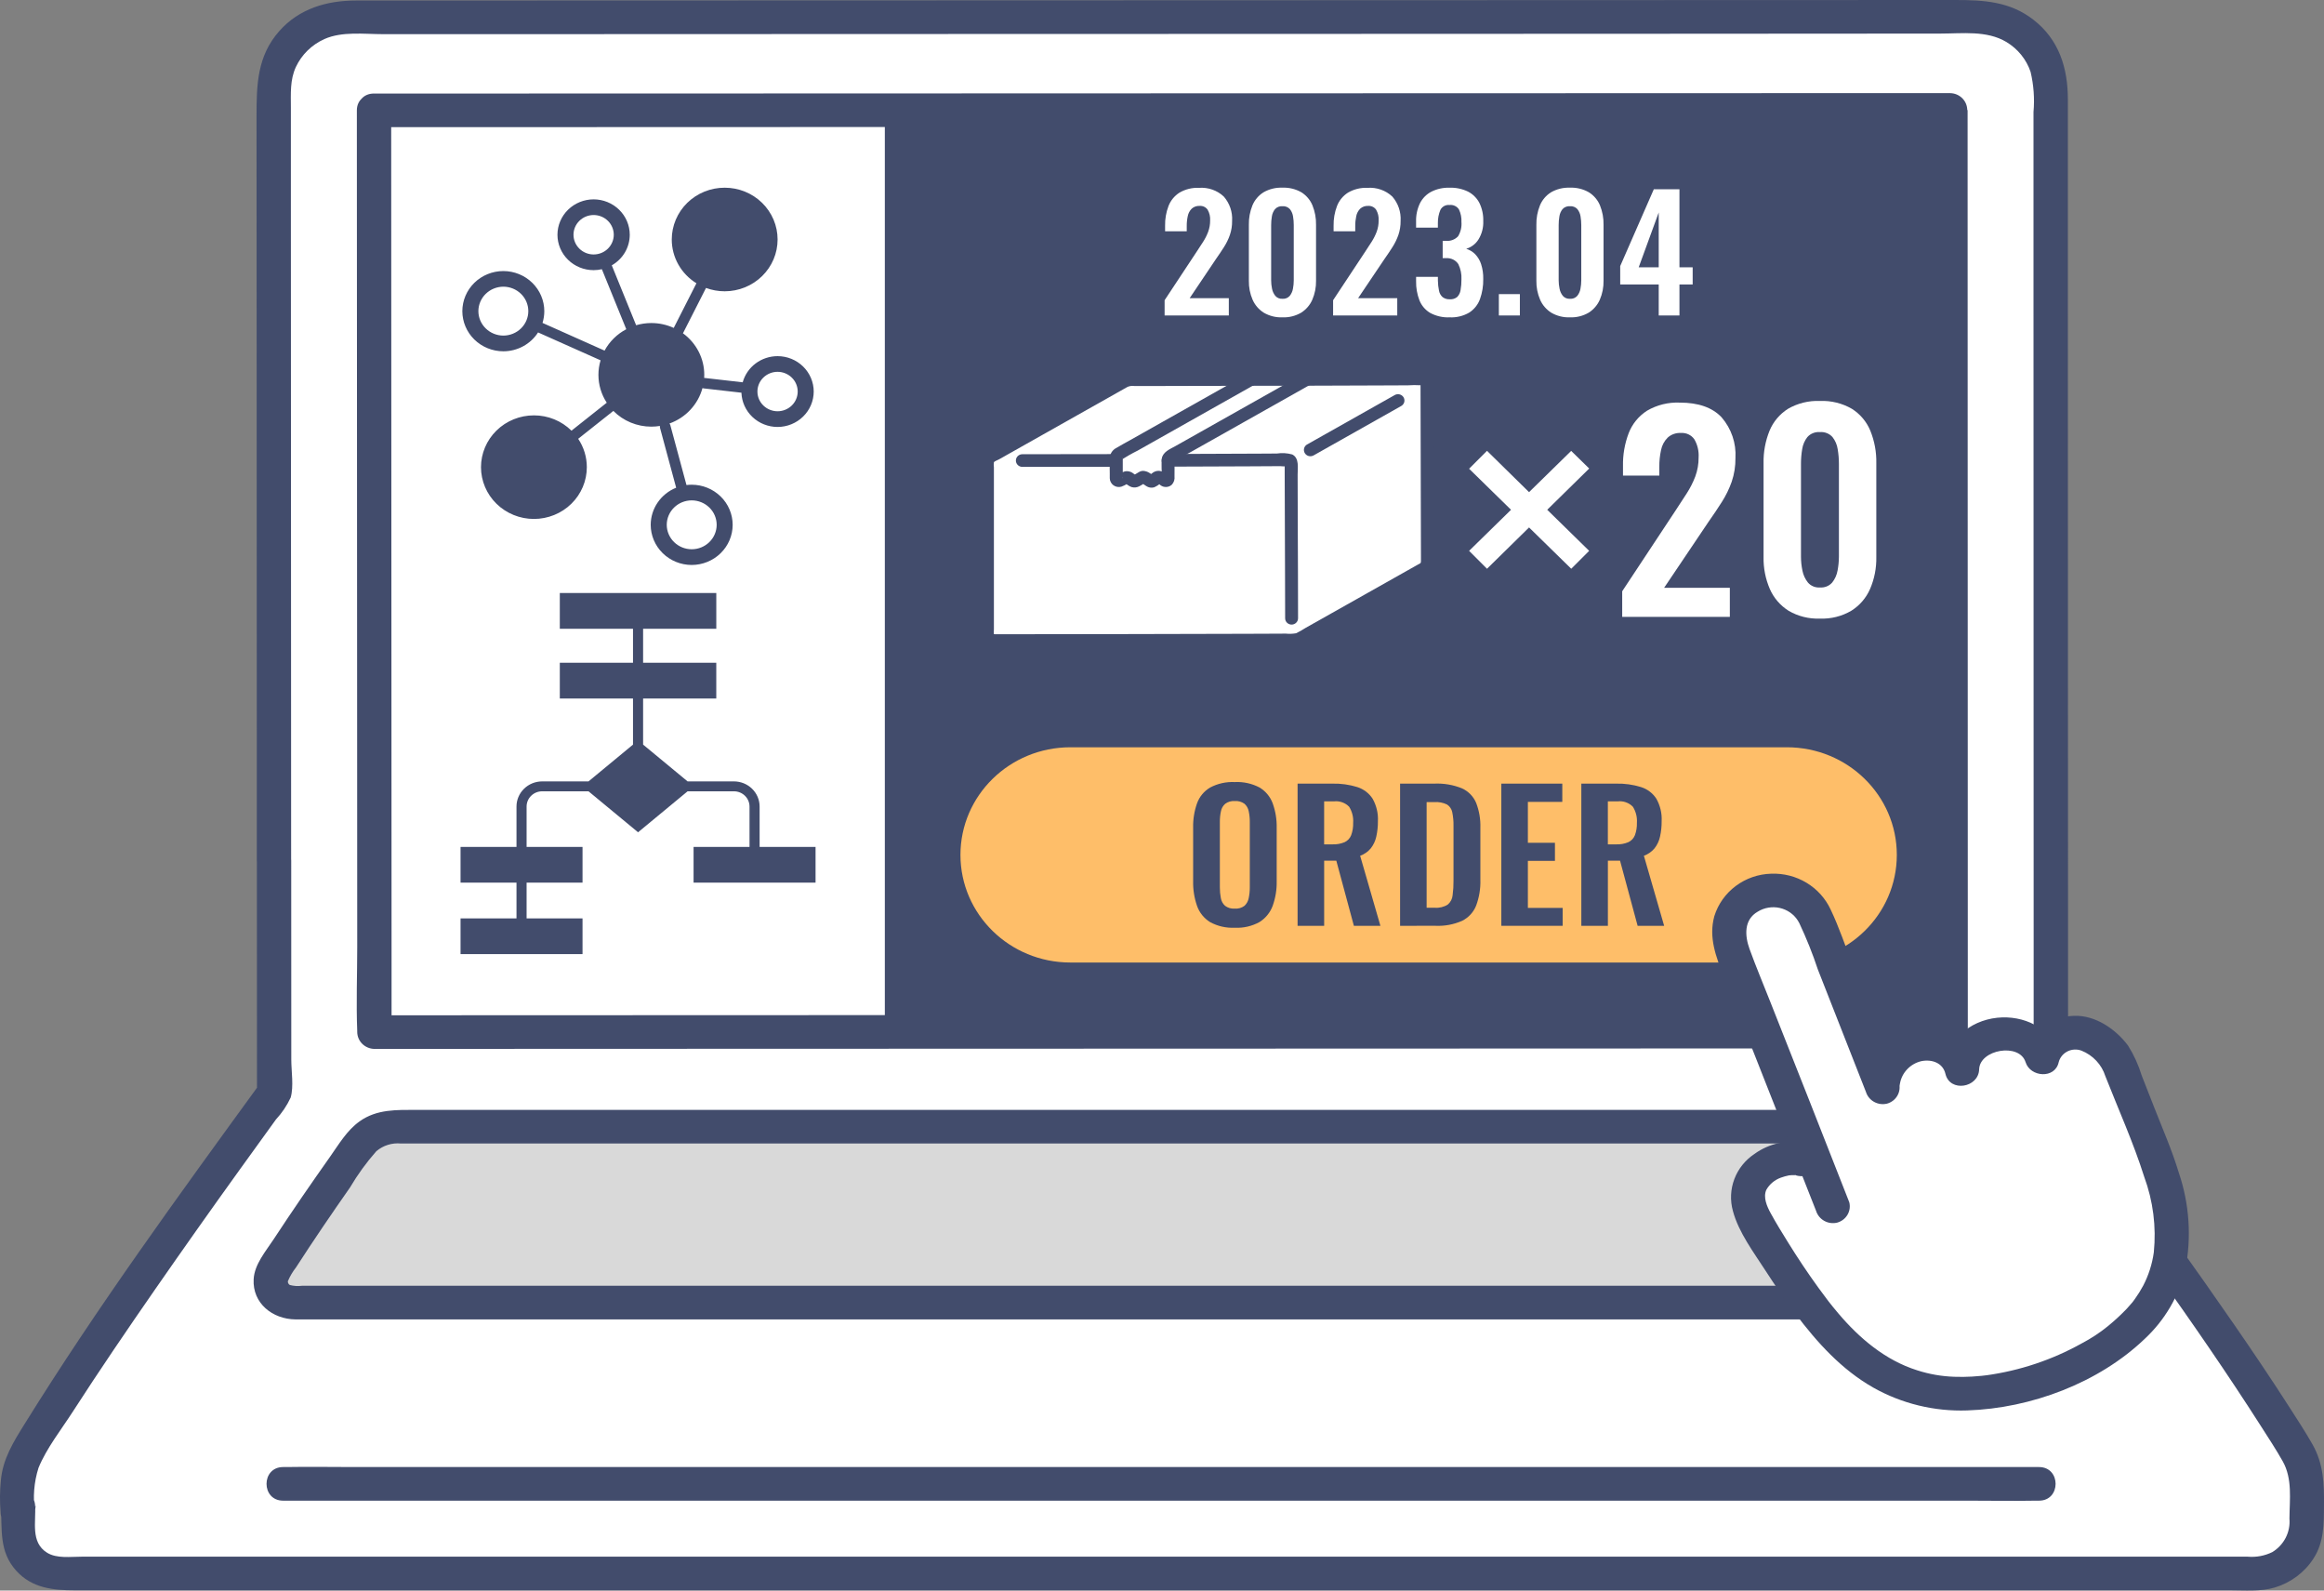
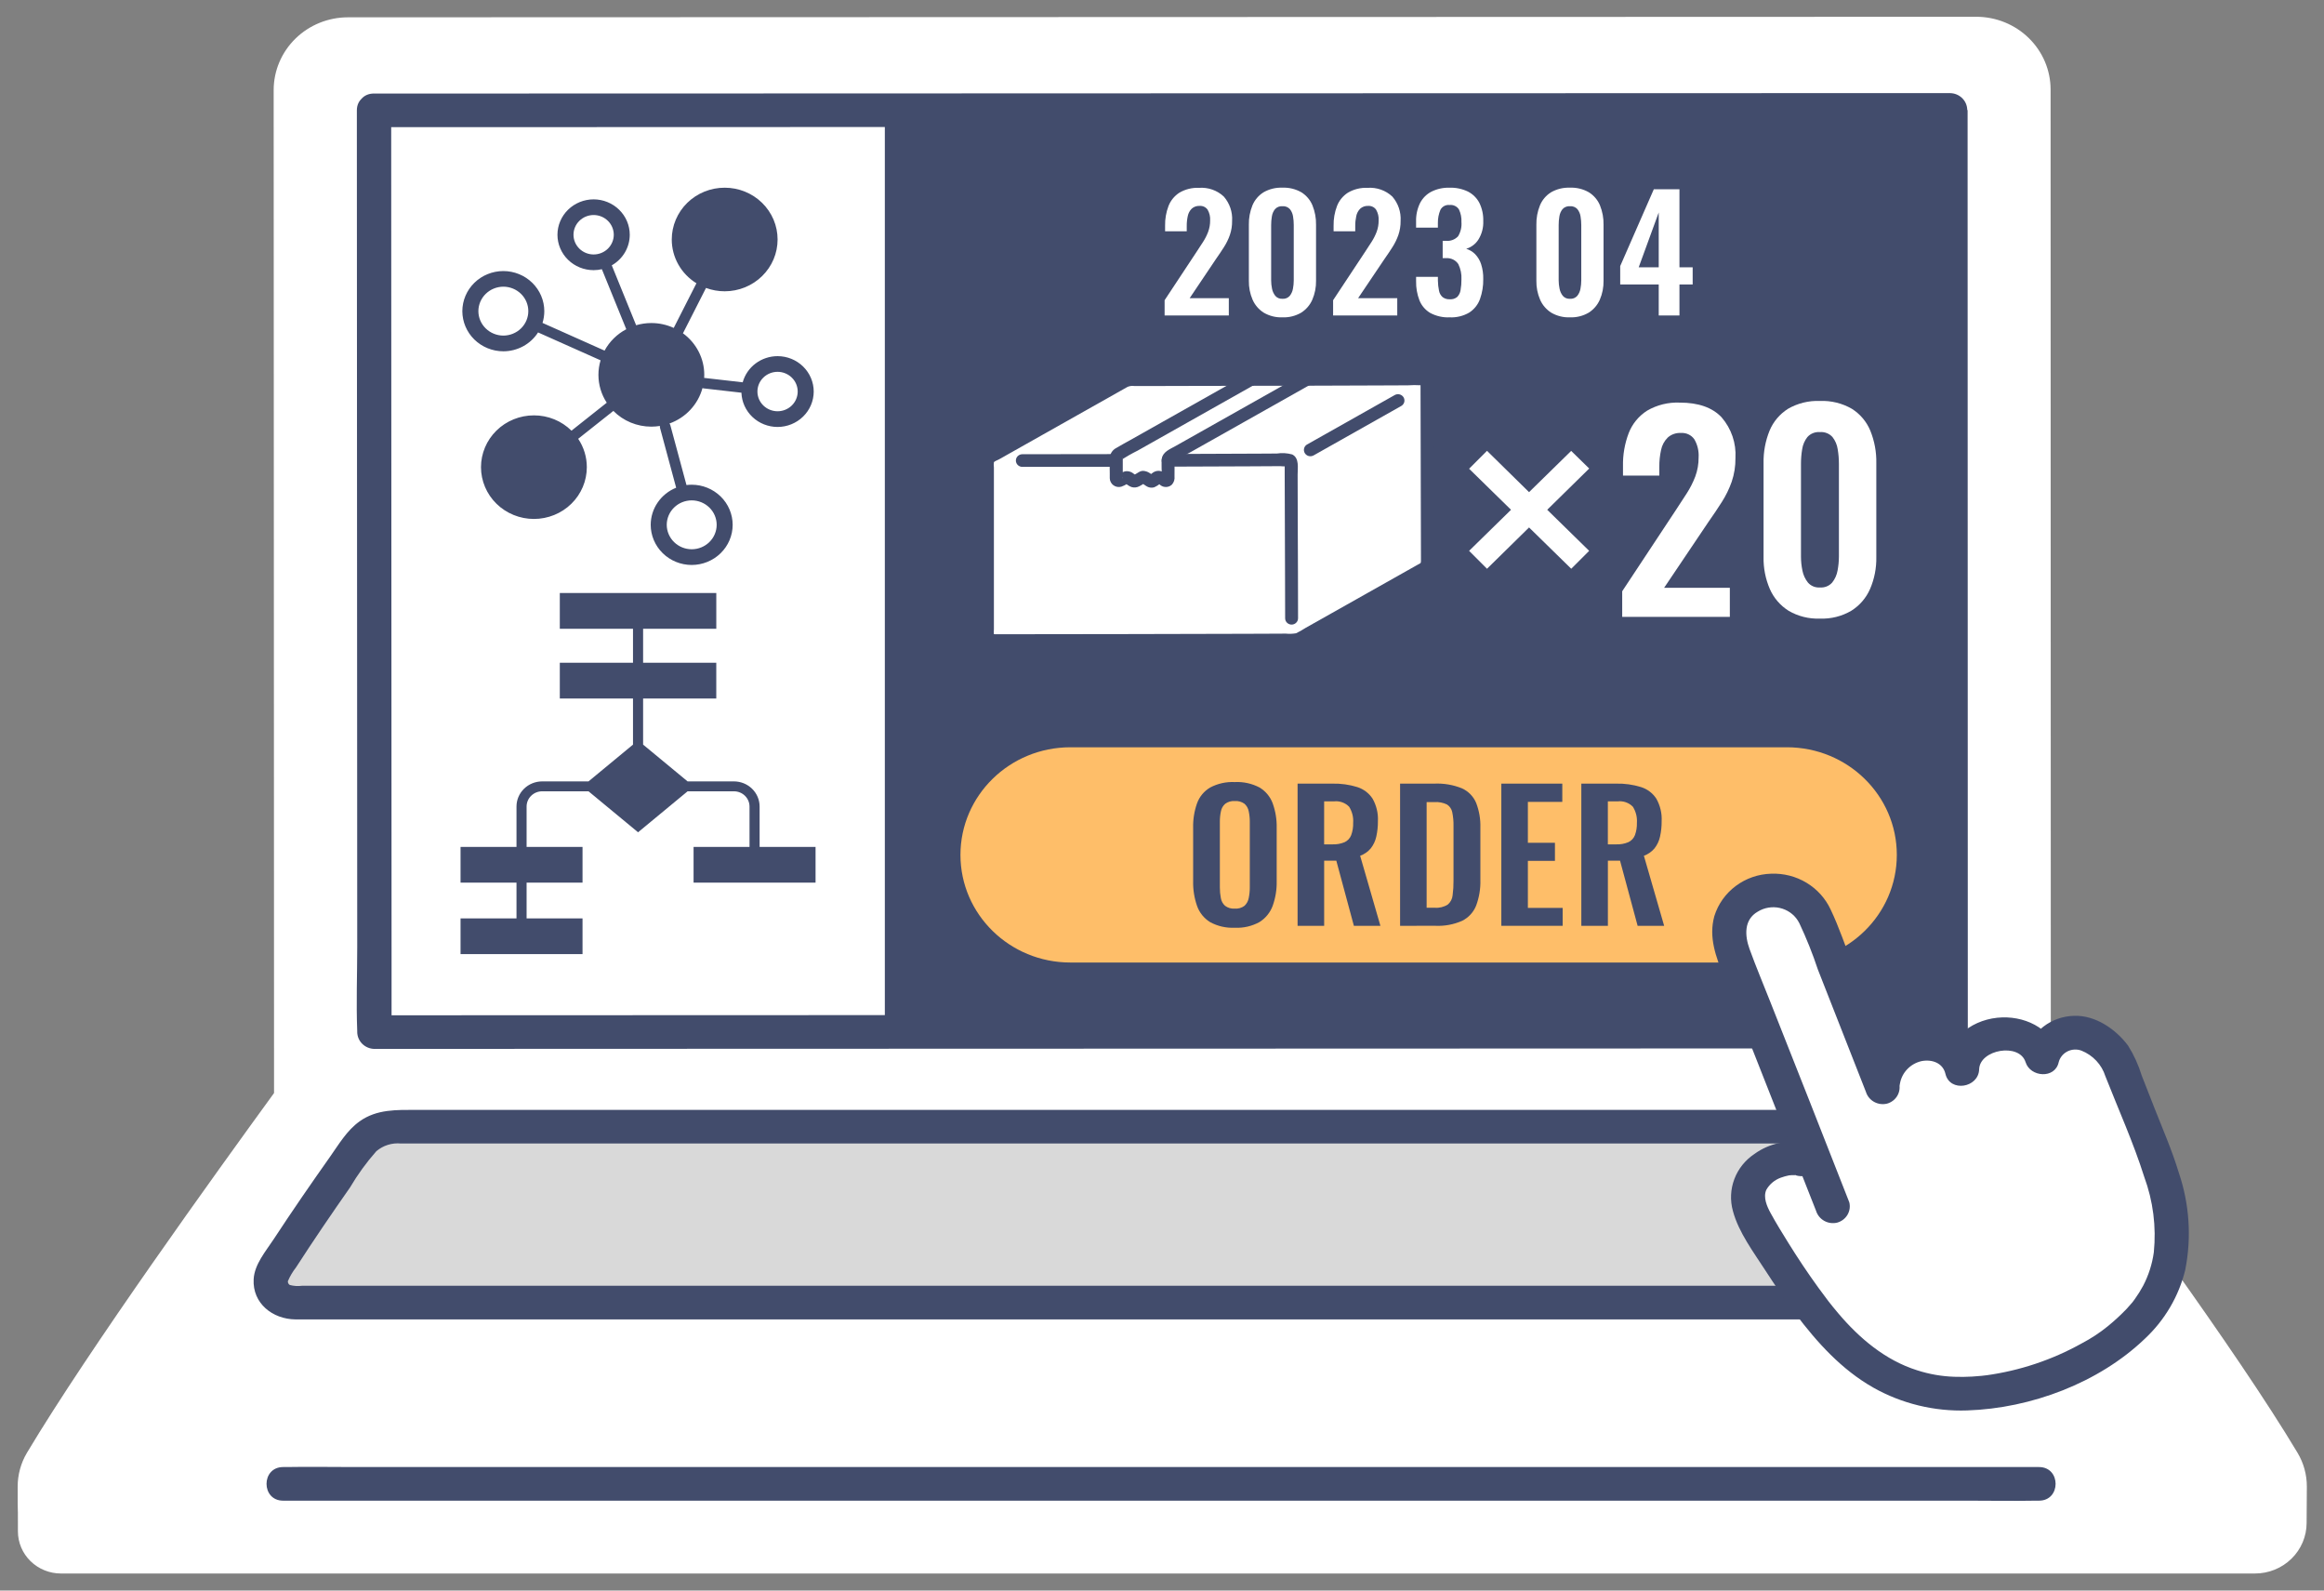
<svg xmlns="http://www.w3.org/2000/svg" width="152" height="104" viewBox="0 0 152 104" fill="none">
  <rect x="0" y="0" width="152" height="104" fill="#808080" stroke="none" />
  <path d="M17.919 56.262C17.913 40.38 17.904 19.329 17.899 5.891C17.899 4.63 18.41 3.42 19.321 2.527C20.231 1.635 21.467 1.133 22.756 1.132H22.761C43.711 1.126 104.415 1.105 129.252 1.097C129.891 1.096 130.523 1.219 131.114 1.458C131.704 1.697 132.24 2.047 132.692 2.489C133.144 2.931 133.502 3.455 133.747 4.033C133.992 4.61 134.118 5.229 134.118 5.854V5.86C134.118 23.887 134.126 53.165 134.133 71.818C137.98 77.109 146.233 88.245 150.269 94.991C150.67 95.662 150.88 96.425 150.878 97.202C150.878 97.889 150.863 98.724 150.863 99.584C150.862 100.459 150.505 101.299 149.872 101.918C149.239 102.537 148.381 102.885 147.486 102.885H3.988C3.618 102.885 3.252 102.814 2.911 102.675C2.569 102.537 2.259 102.334 1.997 102.078C1.736 101.823 1.528 101.519 1.387 101.185C1.245 100.85 1.172 100.492 1.172 100.13C1.172 95.879 1.156 101.378 1.156 97.208C1.154 96.428 1.364 95.662 1.765 94.988C5.844 88.169 14.131 76.682 17.924 71.47C17.924 67.623 17.922 62.319 17.919 56.262Z" fill="white" />
  <path d="M126.156 73.67C126.63 73.67 127.097 73.782 127.518 73.997C127.938 74.212 128.299 74.523 128.569 74.904C130.4 77.462 132.368 80.291 134.117 83.047C134.316 83.359 134.381 83.736 134.297 84.094C134.212 84.453 133.986 84.763 133.667 84.959C133.443 85.096 133.184 85.169 132.919 85.17H19.124C18.748 85.17 18.388 85.025 18.122 84.766C17.857 84.506 17.707 84.154 17.706 83.787C17.706 83.53 17.778 83.278 17.916 83.058C19.669 80.295 21.642 77.459 23.477 74.893C23.748 74.514 24.108 74.205 24.527 73.992C24.946 73.779 25.412 73.668 25.884 73.668H126.156" fill="#D9D9D9" />
  <path d="M126.157 74.769C126.989 74.794 127.455 75.255 127.906 75.887C128.514 76.74 129.116 77.596 129.714 78.455C130.303 79.305 130.886 80.16 131.462 81.02C131.749 81.45 132.034 81.881 132.316 82.313C132.649 82.736 132.94 83.19 133.184 83.668C133.266 83.881 133.171 84.039 132.88 84.072C132.789 84.077 132.697 84.077 132.606 84.072H19.748C19.483 84.106 19.212 84.089 18.953 84.02C18.912 83.994 18.879 83.958 18.857 83.916C18.835 83.873 18.824 83.826 18.826 83.778C18.961 83.456 19.14 83.152 19.357 82.876C20.498 81.108 21.685 79.368 22.893 77.643C23.389 76.802 23.965 76.008 24.614 75.273C24.833 75.086 25.089 74.944 25.365 74.858C25.642 74.771 25.934 74.741 26.223 74.769H126.157C127.601 74.769 127.604 72.571 126.157 72.571H27.282C25.959 72.571 24.648 72.513 23.519 73.321C22.684 73.917 22.16 74.825 21.58 75.645C20.967 76.512 20.36 77.383 19.759 78.257C19.13 79.173 18.511 80.097 17.9 81.027C17.382 81.819 16.64 82.669 16.59 83.647C16.506 85.216 17.825 86.258 19.333 86.271C20.195 86.277 21.058 86.271 21.92 86.271H131.93C132.237 86.271 132.546 86.28 132.852 86.271C133.401 86.273 133.936 86.111 134.387 85.805C134.735 85.56 135.015 85.234 135.2 84.855C135.386 84.476 135.471 84.058 135.447 83.639C135.387 82.628 134.612 81.746 134.074 80.927C132.945 79.207 131.776 77.511 130.588 75.828C130.05 75.065 129.549 74.16 128.821 73.555C128.075 72.936 127.134 72.589 126.157 72.573C124.711 72.531 124.712 74.729 126.157 74.772V74.769Z" fill="#424C6C" />
  <path d="M24.463 7.217C24.469 23.612 24.49 67.482 24.49 67.482C41.901 67.476 110.674 67.453 127.573 67.449C127.566 49.718 127.554 22.074 127.547 7.186C127.545 7.188 39.663 7.213 24.463 7.217Z" fill="white" />
  <path d="M133.361 95.924H23.193C21.699 95.924 20.203 95.897 18.709 95.924H18.517C17.072 95.924 17.07 98.122 18.517 98.122H128.686C130.179 98.122 131.676 98.15 133.169 98.122H133.361C134.806 98.122 134.808 95.924 133.361 95.924Z" fill="#424C6C" />
-   <path d="M19.042 56.262L19.03 27.198L19.025 13.188C19.025 11.135 19.025 9.083 19.025 7.03C19.025 6.125 18.96 5.225 19.352 4.379C19.731 3.572 20.392 2.925 21.215 2.555C22.372 2.037 23.825 2.234 25.069 2.234H28.819L37.723 2.232L59.536 2.224L84.024 2.217L107.634 2.208L126.895 2.196C128.34 2.196 129.942 1.975 131.228 2.746C131.975 3.194 132.535 3.887 132.81 4.701C133.013 5.56 133.078 6.446 133 7.325V19.599C133 28.942 133.002 38.283 133.006 47.623L133.01 61.276V70.494C133.01 70.931 132.979 71.381 133.01 71.817C133.106 72.291 133.338 72.728 133.678 73.078C138.522 79.723 143.453 86.332 147.879 93.255C148.361 94.011 148.861 94.767 149.299 95.545C149.946 96.69 149.75 98.036 149.74 99.297C149.777 99.727 149.693 100.159 149.496 100.545C149.298 100.931 148.996 101.256 148.622 101.484C148.124 101.729 147.566 101.833 147.01 101.785H5.333C4.611 101.785 3.712 101.917 3.082 101.527C1.972 100.84 2.372 99.487 2.294 98.408C2.21 97.24 0.376 96.833 0.089 98.115C0.06 98.368 0.044 98.622 0.042 98.877H2.288C2.143 97.907 2.221 96.917 2.517 95.981C3.042 94.691 4.014 93.466 4.767 92.295C6.512 89.588 8.327 86.925 10.164 84.278C11.983 81.658 13.825 79.053 15.689 76.464C16.473 75.373 17.259 74.284 18.048 73.197C18.444 72.77 18.769 72.286 19.013 71.761C19.22 71.034 19.052 70.037 19.052 69.288L19.047 56.263C19.047 54.849 16.801 54.847 16.801 56.263C16.804 61.331 16.806 66.4 16.808 71.468L16.96 70.913C11.673 78.18 6.351 85.473 1.614 93.101C0.879 94.28 0.174 95.403 0.055 96.817C-0.013 97.502 -0.018 98.191 0.039 98.877C0.039 99.169 0.158 99.449 0.368 99.655C0.579 99.861 0.865 99.977 1.162 99.977C1.46 99.977 1.746 99.861 1.956 99.655C2.167 99.449 2.285 99.169 2.285 98.877C2.307 98.692 2.382 98.124 2.254 98.701L0.048 98.409C0.161 99.984 -0.101 101.431 1.077 102.72C2.1 103.84 3.469 103.984 4.897 103.984H145.839C146.804 103.984 147.851 104.079 148.782 103.801C149.838 103.483 150.741 102.803 151.326 101.885C152.001 100.823 151.988 99.673 151.998 98.464C152.011 97.03 151.977 95.725 151.245 94.438C150.771 93.603 150.24 92.795 149.721 91.987C148.557 90.171 147.348 88.383 146.123 86.608C143.539 82.863 140.875 79.172 138.194 75.493C137.167 74.083 136.138 72.673 135.109 71.265L135.263 71.819C135.26 63.243 135.257 54.667 135.254 46.09C135.251 36.895 135.249 27.699 135.248 18.504V6.497C135.248 4.463 134.678 2.593 132.989 1.286C131.452 0.095 129.747 0 127.876 0L109.273 0.006L86.175 0.014L61.925 0.022L39.867 0.029L23.288 0.034C21.369 0.034 19.57 0.564 18.271 2.026C16.814 3.668 16.779 5.553 16.779 7.613C16.781 11.932 16.783 16.251 16.785 20.569C16.788 30.253 16.792 39.937 16.796 49.62V56.265C16.796 57.676 19.042 57.679 19.042 56.262Z" fill="#424C6C" />
  <path d="M23.34 7.216C23.34 11.277 23.342 15.338 23.345 19.399C23.348 24.512 23.35 29.627 23.352 34.741L23.359 49.932L23.364 61.916C23.364 63.741 23.292 65.583 23.364 67.408V67.484C23.369 67.775 23.488 68.052 23.698 68.257C23.908 68.462 24.191 68.579 24.487 68.584L39.825 68.578L62.245 68.571L87.256 68.563L110.108 68.555L126.277 68.55H127.571C127.867 68.546 128.151 68.429 128.36 68.224C128.57 68.019 128.69 67.741 128.694 67.451C128.691 59.452 128.688 51.451 128.684 43.449L128.672 18.648C128.672 14.827 128.671 11.008 128.667 7.188C128.663 6.898 128.543 6.621 128.334 6.415C128.124 6.21 127.841 6.093 127.544 6.089H125.184H118.695L108.972 6.092L96.915 6.096L83.417 6.1L69.374 6.104L55.684 6.109L43.238 6.112L32.937 6.115H24.459C23.014 6.115 23.012 8.313 24.459 8.313H30.838L40.476 8.311L52.477 8.307L65.945 8.303L79.981 8.298L93.695 8.294L106.188 8.29L116.566 8.287H123.932C125.078 8.287 126.246 8.349 127.391 8.287C127.44 8.284 127.49 8.287 127.54 8.287L126.417 7.188L126.426 29.159L126.438 54.526L126.443 67.451L127.566 66.352L112.471 66.356L90.175 66.363L65.171 66.371L42.209 66.379L25.812 66.385H24.487L25.61 67.484C25.608 65.995 25.608 64.506 25.61 63.017C25.608 59.234 25.607 55.451 25.605 51.667L25.598 36.709C25.596 31.54 25.593 26.372 25.591 21.203L25.586 8.463V7.214C25.585 5.804 23.34 5.8 23.34 7.216Z" fill="#424C6C" />
  <path d="M49.682 55.377V52.736C49.682 52.3 49.505 51.882 49.19 51.574C48.875 51.266 48.449 51.093 48.004 51.092H44.971L42.062 48.687V45.673H46.848V43.335H42.062V41.114H46.849V38.775H36.614V41.114H41.401V43.335H36.614V45.673H41.401V48.687L38.492 51.092H35.459C35.014 51.093 34.587 51.266 34.273 51.574C33.958 51.882 33.781 52.3 33.781 52.736V55.377H30.122V57.712H33.781V60.051H30.122V62.386H38.1V60.051H34.442V57.712H38.1V55.377H34.442V52.736C34.442 52.471 34.549 52.218 34.74 52.032C34.931 51.845 35.189 51.74 35.459 51.74H38.492L41.732 54.419L44.972 51.74H48.004C48.274 51.74 48.533 51.845 48.723 52.032C48.914 52.218 49.021 52.471 49.022 52.736V55.377H45.363V57.712H53.341V55.377H49.682Z" fill="#424C6C" />
  <path d="M50.858 23.287C50.338 23.288 49.834 23.455 49.421 23.764C49.009 24.073 48.712 24.506 48.576 24.997L46.102 24.715C46.087 24.714 46.071 24.714 46.055 24.715C46.059 24.647 46.062 24.578 46.062 24.509C46.063 23.981 45.937 23.46 45.694 22.988C45.451 22.515 45.099 22.105 44.666 21.791C44.674 21.779 44.682 21.766 44.689 21.753L46.176 18.828C46.567 18.972 46.981 19.046 47.399 19.046C47.853 19.046 48.303 18.958 48.723 18.788C49.142 18.617 49.524 18.368 49.845 18.053C50.166 17.739 50.421 17.366 50.595 16.955C50.769 16.544 50.858 16.104 50.858 15.659C50.858 15.214 50.769 14.774 50.595 14.363C50.421 13.952 50.166 13.579 49.845 13.264C49.524 12.95 49.142 12.7 48.722 12.53C48.303 12.36 47.853 12.272 47.399 12.273C46.944 12.272 46.494 12.359 46.074 12.529C45.654 12.699 45.272 12.949 44.95 13.263C44.629 13.578 44.374 13.951 44.2 14.362C44.026 14.773 43.936 15.214 43.936 15.659C43.936 16.231 44.084 16.793 44.366 17.294C44.648 17.795 45.055 18.217 45.55 18.522L44.065 21.441C43.606 21.231 43.106 21.122 42.6 21.122C42.263 21.122 41.928 21.171 41.605 21.265C41.605 21.261 41.605 21.257 41.601 21.253L40.013 17.349C40.371 17.145 40.667 16.854 40.874 16.503C41.08 16.152 41.188 15.754 41.189 15.35C41.188 14.736 40.939 14.148 40.495 13.714C40.052 13.28 39.451 13.036 38.825 13.035C38.198 13.036 37.597 13.28 37.153 13.714C36.71 14.148 36.461 14.736 36.46 15.35C36.46 15.963 36.71 16.552 37.153 16.986C37.596 17.42 38.198 17.664 38.825 17.664C39.007 17.664 39.188 17.643 39.365 17.602L40.953 21.506C40.955 21.513 40.959 21.519 40.962 21.526C40.358 21.844 39.864 22.331 39.542 22.924H39.539L35.483 21.114C35.56 20.865 35.6 20.606 35.6 20.346C35.599 19.651 35.316 18.984 34.814 18.492C34.312 18 33.63 17.724 32.92 17.723C32.209 17.724 31.528 18 31.025 18.492C30.523 18.984 30.24 19.651 30.239 20.346C30.24 21.042 30.523 21.709 31.025 22.201C31.528 22.692 32.209 22.969 32.92 22.97C33.374 22.97 33.821 22.856 34.219 22.64C34.616 22.424 34.951 22.113 35.192 21.736L39.25 23.546C39.26 23.55 39.27 23.552 39.281 23.556C39.187 23.866 39.14 24.187 39.14 24.511C39.14 25.157 39.329 25.79 39.685 26.333C39.679 26.337 39.673 26.341 39.667 26.345L37.377 28.16C37.056 27.843 36.673 27.59 36.252 27.418C35.83 27.246 35.378 27.158 34.921 27.159C34.004 27.159 33.123 27.515 32.474 28.15C31.825 28.785 31.46 29.647 31.459 30.545C31.46 31.444 31.825 32.305 32.474 32.94C33.123 33.575 34.004 33.932 34.921 33.932C35.376 33.932 35.826 33.844 36.245 33.674C36.665 33.504 37.047 33.255 37.368 32.94C37.689 32.626 37.944 32.252 38.118 31.841C38.292 31.43 38.381 30.99 38.381 30.545C38.382 29.886 38.185 29.242 37.816 28.691L40.106 26.877C40.11 26.873 40.113 26.87 40.116 26.866C40.438 27.193 40.824 27.452 41.251 27.629C41.678 27.806 42.137 27.897 42.6 27.897C42.788 27.896 42.976 27.881 43.162 27.851C43.156 27.895 43.158 27.94 43.17 27.983L44.224 31.89C43.732 32.087 43.311 32.423 43.015 32.856C42.718 33.288 42.56 33.796 42.559 34.317C42.56 35.012 42.843 35.679 43.345 36.171C43.847 36.663 44.529 36.94 45.239 36.941C45.95 36.94 46.631 36.663 47.134 36.171C47.636 35.679 47.919 35.012 47.92 34.317C47.919 33.621 47.636 32.954 47.134 32.463C46.631 31.971 45.95 31.694 45.239 31.694C45.125 31.694 45.012 31.701 44.899 31.715L43.845 27.809C43.834 27.766 43.814 27.726 43.786 27.691C44.31 27.504 44.779 27.196 45.154 26.793C45.53 26.39 45.801 25.905 45.944 25.378C45.969 25.386 45.994 25.392 46.019 25.395L48.493 25.677C48.514 26.278 48.772 26.847 49.212 27.264C49.653 27.682 50.242 27.916 50.856 27.917C51.483 27.916 52.084 27.672 52.527 27.238C52.971 26.804 53.22 26.216 53.221 25.602C53.22 24.989 52.971 24.401 52.528 23.966C52.085 23.532 51.484 23.288 50.858 23.287ZM38.826 16.638C38.477 16.638 38.142 16.502 37.895 16.26C37.648 16.018 37.509 15.691 37.509 15.349C37.509 15.007 37.648 14.679 37.895 14.438C38.142 14.196 38.477 14.06 38.826 14.059C39.176 14.06 39.51 14.196 39.757 14.438C40.004 14.679 40.143 15.007 40.144 15.349C40.143 15.691 40.004 16.019 39.757 16.261C39.51 16.502 39.175 16.638 38.825 16.638H38.826ZM32.922 21.943C32.489 21.942 32.074 21.773 31.768 21.473C31.462 21.174 31.289 20.768 31.288 20.344C31.29 19.92 31.462 19.514 31.768 19.215C32.074 18.915 32.489 18.747 32.922 18.745C33.355 18.746 33.77 18.915 34.076 19.214C34.382 19.514 34.554 19.92 34.554 20.344C34.554 20.768 34.382 21.174 34.075 21.474C33.769 21.774 33.353 21.942 32.92 21.943H32.922ZM45.241 32.717C45.674 32.718 46.089 32.887 46.395 33.186C46.701 33.486 46.873 33.892 46.874 34.315C46.873 34.739 46.701 35.145 46.395 35.445C46.089 35.744 45.674 35.913 45.241 35.914C44.808 35.913 44.394 35.744 44.088 35.445C43.782 35.145 43.609 34.739 43.608 34.315C43.609 33.892 43.781 33.486 44.087 33.186C44.392 32.887 44.807 32.718 45.24 32.717H45.241ZM50.856 26.891C50.507 26.89 50.172 26.754 49.925 26.512C49.678 26.271 49.539 25.943 49.539 25.601C49.539 25.259 49.678 24.931 49.925 24.69C50.172 24.448 50.507 24.312 50.856 24.312C51.205 24.312 51.54 24.448 51.787 24.69C52.034 24.931 52.173 25.259 52.173 25.601C52.173 25.943 52.034 26.27 51.788 26.512C51.541 26.754 51.207 26.89 50.858 26.891H50.856Z" fill="#424C6C" />
  <path d="M128.682 7.197H57.872V67.463H128.682V7.197Z" fill="#424C6C" />
  <path d="M76.204 24.826L73.843 24.829C73.771 24.829 73.7 24.848 73.638 24.883C71.08 26.325 67.68 28.241 64.795 29.868C64.731 29.904 64.678 29.956 64.642 30.018C64.605 30.08 64.586 30.151 64.586 30.222C64.586 32.741 64.591 38.804 64.591 41.476C64.591 41.53 64.602 41.583 64.623 41.633C64.644 41.683 64.675 41.728 64.714 41.766C64.752 41.804 64.799 41.834 64.849 41.854C64.9 41.875 64.954 41.885 65.009 41.885C67.985 41.885 79.429 41.873 84.746 41.842C84.817 41.842 84.888 41.823 84.949 41.788C87.732 40.219 90.837 38.47 93.16 37.162C93.223 37.127 93.276 37.075 93.313 37.013C93.35 36.951 93.369 36.88 93.368 36.809C93.364 33.993 93.343 27.544 93.34 25.189C93.34 25.135 93.329 25.081 93.307 25.032C93.286 24.982 93.255 24.937 93.216 24.899C93.177 24.861 93.13 24.831 93.079 24.811C93.028 24.79 92.974 24.78 92.918 24.78C88.947 24.804 81.538 24.819 76.204 24.826Z" fill="white" />
  <path d="M81.794 24.818L73.146 29.692C73.104 29.715 73.068 29.75 73.044 29.791C73.019 29.832 73.006 29.88 73.006 29.927V31.275C73.006 31.301 73.013 31.326 73.025 31.349C73.037 31.372 73.055 31.391 73.077 31.405C73.099 31.42 73.124 31.429 73.15 31.432C73.176 31.434 73.203 31.431 73.227 31.421C73.425 31.343 73.568 31.217 73.707 31.217C73.783 31.23 73.853 31.263 73.911 31.312C73.991 31.386 74.089 31.438 74.195 31.464C74.355 31.464 74.632 31.199 74.757 31.199C74.934 31.199 75.192 31.476 75.313 31.476C75.457 31.476 75.598 31.197 75.757 31.197C75.915 31.219 76.062 31.291 76.174 31.403C76.194 31.418 76.218 31.427 76.243 31.429C76.268 31.431 76.294 31.427 76.317 31.416C76.339 31.405 76.358 31.388 76.372 31.367C76.385 31.346 76.393 31.322 76.393 31.297C76.393 30.925 76.398 30.43 76.4 30.073C76.4 30.023 76.413 29.975 76.438 29.932C76.464 29.889 76.5 29.854 76.544 29.829C79.467 28.18 82.903 26.246 85.453 24.809L81.794 24.818Z" fill="white" />
  <path d="M76.4 30.512C78.144 30.507 79.888 30.5 81.631 30.492C82.331 30.489 83.031 30.484 83.731 30.48C83.812 30.48 84.079 30.521 84.142 30.476H84.175L84.025 30.296C84.024 30.32 84.024 30.343 84.025 30.367C84.021 30.41 84.021 30.454 84.025 30.497C84.025 30.683 84.025 30.868 84.025 31.054C84.03 33.223 84.037 35.393 84.047 37.563C84.05 38.517 84.052 39.471 84.054 40.426C84.054 40.536 84.098 40.641 84.177 40.718C84.257 40.796 84.364 40.84 84.477 40.84C84.589 40.84 84.696 40.796 84.775 40.718C84.855 40.641 84.899 40.536 84.899 40.426C84.899 38.37 84.888 36.313 84.88 34.257C84.877 33.181 84.874 32.106 84.871 31.03C84.871 30.593 84.991 29.952 84.518 29.715C84.191 29.624 83.849 29.603 83.513 29.654L82.41 29.661C80.406 29.672 78.403 29.68 76.399 29.685C76.287 29.685 76.18 29.728 76.1 29.806C76.021 29.884 75.977 29.989 75.977 30.098C75.977 30.208 76.021 30.313 76.1 30.391C76.18 30.468 76.287 30.512 76.399 30.512L76.4 30.512Z" fill="#424C6C" />
  <path d="M72.913 29.692C70.898 29.696 68.882 29.698 66.866 29.7C66.754 29.7 66.647 29.743 66.567 29.821C66.488 29.898 66.443 30.004 66.443 30.113C66.443 30.223 66.488 30.328 66.567 30.406C66.647 30.484 66.754 30.527 66.866 30.527C68.882 30.527 70.897 30.525 72.913 30.52C73.026 30.52 73.133 30.476 73.212 30.399C73.292 30.321 73.336 30.216 73.336 30.106C73.336 29.996 73.292 29.891 73.212 29.814C73.133 29.736 73.026 29.692 72.913 29.692Z" fill="#424C6C" />
  <path d="M76.205 24.413H74.742C74.311 24.355 73.874 24.388 73.457 24.51C72.729 24.86 72.035 25.308 71.331 25.705L66.534 28.407L65.365 29.066C65.023 29.259 64.512 29.439 64.296 29.777C64.169 30.044 64.123 30.341 64.162 30.633C64.162 30.899 64.162 31.165 64.162 31.431C64.162 32.748 64.162 34.066 64.162 35.384V39.532C64.162 40.092 64.162 40.653 64.162 41.213C64.139 41.373 64.153 41.535 64.204 41.688C64.255 41.842 64.342 41.981 64.457 42.096C64.682 42.257 64.962 42.329 65.238 42.296C67.28 42.296 69.322 42.294 71.365 42.29C74.147 42.285 76.929 42.28 79.711 42.273C80.963 42.269 82.215 42.265 83.468 42.26L84.258 42.255C84.563 42.288 84.871 42.249 85.157 42.142C85.999 41.724 86.807 41.213 87.626 40.751L92.369 38.078C92.719 37.88 93.099 37.703 93.428 37.474C93.564 37.362 93.668 37.219 93.73 37.056C93.793 36.894 93.812 36.719 93.785 36.548C93.785 36.01 93.784 35.472 93.781 34.935C93.775 32.267 93.768 29.6 93.76 26.933C93.76 26.443 93.759 25.953 93.757 25.464C93.779 25.311 93.768 25.156 93.725 25.007C93.683 24.859 93.609 24.721 93.509 24.602C93.373 24.498 93.216 24.424 93.048 24.383C92.881 24.342 92.707 24.336 92.537 24.364C91.166 24.373 89.796 24.379 88.426 24.383C85.104 24.394 81.782 24.402 78.46 24.406L76.199 24.41C76.087 24.41 75.979 24.453 75.9 24.531C75.821 24.608 75.776 24.714 75.776 24.823C75.776 24.933 75.821 25.038 75.9 25.116C75.979 25.193 76.087 25.237 76.199 25.237C79.354 25.233 82.509 25.227 85.664 25.219C87.168 25.215 88.672 25.21 90.175 25.203L92.077 25.195C92.355 25.175 92.634 25.174 92.912 25.19C92.938 25.193 92.915 25.194 92.915 25.194C92.907 25.178 92.91 25.281 92.91 25.3V25.594C92.914 28.017 92.921 30.441 92.928 32.865C92.932 34.035 92.935 35.205 92.937 36.375V36.69C92.937 36.849 92.885 36.831 92.732 36.919L91.717 37.491L89.502 38.739L87.112 40.086L85.931 40.751L85.388 41.057C85.19 41.187 84.983 41.304 84.769 41.406C84.547 41.445 84.321 41.453 84.098 41.43L83.323 41.434C82.743 41.437 82.162 41.439 81.582 41.441C78.933 41.45 76.283 41.456 73.632 41.46C71.317 41.464 69.001 41.467 66.685 41.469H65.536C65.385 41.469 65.236 41.469 65.085 41.469C65.054 41.472 65.023 41.471 64.992 41.466C64.992 41.466 65.001 41.45 65.006 41.474C64.995 41.363 64.995 41.251 65.006 41.139C65.006 39.954 65.006 38.769 65.006 37.584C65.006 36.227 65.006 34.87 65.006 33.513C65.006 32.896 65.006 32.28 65.006 31.664C65.006 31.404 65.006 31.144 65.006 30.885V30.561C64.989 30.448 64.989 30.333 65.006 30.22C65.034 30.166 65.285 30.066 65.356 30.026L65.95 29.691L67.083 29.053L69.388 27.753L73.748 25.296C73.888 25.237 74.043 25.218 74.194 25.24H74.834H76.204C76.316 25.24 76.423 25.197 76.503 25.119C76.582 25.042 76.627 24.937 76.627 24.827C76.627 24.717 76.582 24.612 76.503 24.535C76.424 24.457 76.317 24.413 76.205 24.413Z" fill="#424C6C" />
  <path d="M85.917 29.776C87.828 28.699 89.738 27.623 91.648 26.545C91.745 26.49 91.815 26.399 91.844 26.293C91.872 26.187 91.856 26.074 91.8 25.979C91.743 25.885 91.65 25.816 91.542 25.788C91.433 25.76 91.318 25.776 91.221 25.831C89.311 26.908 87.401 27.985 85.491 29.061C85.394 29.116 85.323 29.207 85.295 29.313C85.267 29.42 85.282 29.532 85.339 29.627C85.396 29.722 85.488 29.791 85.597 29.819C85.705 29.846 85.82 29.831 85.917 29.776Z" fill="#424C6C" />
  <path d="M81.581 24.46L73.892 28.793C73.599 28.959 73.299 29.114 73.012 29.29C72.885 29.354 72.778 29.451 72.703 29.57C72.627 29.689 72.587 29.825 72.584 29.965C72.568 30.303 72.584 30.645 72.584 30.984C72.584 31.079 72.578 31.177 72.584 31.272C72.586 31.361 72.608 31.449 72.65 31.528C72.691 31.608 72.751 31.677 72.824 31.73C72.897 31.783 72.982 31.819 73.071 31.835C73.161 31.851 73.253 31.846 73.341 31.822C73.478 31.771 73.611 31.707 73.736 31.632L73.627 31.624C73.677 31.655 73.725 31.688 73.773 31.724C73.848 31.777 73.931 31.82 74.018 31.85C74.182 31.896 74.357 31.877 74.507 31.799C74.62 31.743 74.728 31.678 74.832 31.606L74.702 31.609C74.741 31.63 74.778 31.655 74.815 31.678C74.869 31.712 74.919 31.753 74.975 31.785C75.046 31.832 75.127 31.864 75.213 31.879C75.298 31.893 75.385 31.89 75.469 31.869C75.532 31.85 75.892 31.664 75.873 31.59L75.877 31.585C75.743 31.596 75.727 31.622 75.83 31.664C75.91 31.744 76.01 31.801 76.12 31.828C76.212 31.85 76.307 31.849 76.398 31.826C76.489 31.803 76.573 31.758 76.641 31.695C76.709 31.621 76.76 31.534 76.791 31.439C76.821 31.344 76.83 31.244 76.818 31.145C76.818 30.949 76.819 30.752 76.821 30.554C76.821 30.428 76.774 30.181 76.851 30.086L76.699 30.235C77.06 29.996 77.437 29.78 77.826 29.588L79.005 28.924L81.312 27.624C82.764 26.806 84.216 25.988 85.668 25.169C85.764 25.114 85.835 25.023 85.863 24.917C85.892 24.811 85.876 24.698 85.819 24.604C85.763 24.509 85.67 24.44 85.562 24.412C85.453 24.384 85.338 24.4 85.241 24.455C82.455 26.026 79.668 27.596 76.881 29.166C76.51 29.375 76.033 29.549 75.986 30.022C75.965 30.225 75.976 30.434 75.975 30.64C75.996 30.843 75.995 31.047 75.972 31.25L76.081 31.067L76.078 31.071L76.291 31.015H76.233L76.446 31.072C76.172 30.952 75.983 30.729 75.646 30.799C75.543 30.822 75.447 30.868 75.366 30.934C75.318 30.966 75.273 31.003 75.234 31.045C75.214 31.07 75.166 31.085 75.204 31.079H75.429C75.493 31.09 75.382 31.054 75.354 31.037C75.298 31.001 75.245 30.96 75.188 30.927C75.061 30.843 74.913 30.795 74.76 30.787C74.49 30.787 74.33 31.034 74.087 31.066H74.312C74.218 31.046 74.141 30.956 74.057 30.909C73.944 30.842 73.814 30.807 73.683 30.808C73.44 30.814 73.278 30.995 73.057 31.037H73.282L73.273 31.032L73.424 31.181C73.465 31.24 73.429 31.318 73.434 31.22C73.437 31.17 73.434 31.118 73.434 31.068V30.123C73.438 30.075 73.438 30.027 73.434 29.979C73.425 29.909 73.448 29.96 73.457 29.947L73.306 30.095C73.658 29.862 74.025 29.652 74.405 29.465L75.553 28.818L77.79 27.557C79.198 26.763 80.605 25.97 82.011 25.178C82.108 25.123 82.179 25.032 82.207 24.926C82.236 24.82 82.22 24.707 82.163 24.612C82.107 24.517 82.014 24.449 81.906 24.421C81.797 24.393 81.682 24.408 81.585 24.464L81.581 24.46Z" fill="#424C6C" />
  <path d="M103.941 30.635L102.762 29.482L100.007 32.179L97.257 29.477L96.086 30.649L98.828 33.333L96.086 36.017L97.257 37.189L100.007 34.488L102.766 37.188L103.938 36.017L101.195 33.332L103.941 30.635Z" fill="white" />
  <path d="M106.099 40.336V38.66L109.594 33.374C109.85 32.987 110.092 32.616 110.319 32.262C110.543 31.914 110.731 31.545 110.878 31.159C111.027 30.756 111.101 30.331 111.097 29.902C111.122 29.491 111.025 29.08 110.816 28.722C110.72 28.584 110.588 28.474 110.435 28.402C110.282 28.33 110.112 28.298 109.942 28.31C109.783 28.3 109.623 28.323 109.473 28.376C109.323 28.429 109.186 28.511 109.069 28.618C108.85 28.84 108.701 29.119 108.641 29.422C108.562 29.781 108.524 30.148 108.527 30.516V31.098H106.151V30.482C106.135 29.744 106.262 29.01 106.525 28.318C106.756 27.72 107.175 27.207 107.722 26.855C108.369 26.476 109.117 26.292 109.871 26.325C111.083 26.325 111.991 26.645 112.597 27.283C113.24 28.025 113.565 28.981 113.506 29.951C113.513 30.477 113.43 31 113.261 31.499C113.097 31.964 112.88 32.408 112.614 32.825C112.346 33.247 112.055 33.681 111.741 34.125L108.84 38.435H113.139V40.334L106.099 40.336Z" fill="white" />
  <path d="M119.032 40.448C118.311 40.475 117.598 40.297 116.979 39.934C116.436 39.591 116.01 39.097 115.756 38.515C115.471 37.855 115.331 37.144 115.345 36.428V30.288C115.33 29.559 115.463 28.835 115.738 28.158C115.98 27.572 116.402 27.073 116.944 26.73C117.575 26.365 118.3 26.187 119.032 26.217C119.764 26.187 120.49 26.365 121.121 26.73C121.663 27.073 122.084 27.572 122.326 28.158C122.601 28.835 122.735 29.559 122.719 30.288V36.428C122.733 37.144 122.594 37.855 122.309 38.515C122.055 39.097 121.629 39.591 121.085 39.934C120.466 40.297 119.753 40.475 119.032 40.448ZM119.032 38.412C119.183 38.424 119.334 38.4 119.474 38.344C119.613 38.288 119.738 38.2 119.836 38.087C120.017 37.857 120.137 37.587 120.186 37.301C120.243 37.002 120.272 36.699 120.273 36.394V30.322C120.273 30.004 120.247 29.686 120.194 29.373C120.152 29.083 120.035 28.809 119.853 28.577C119.752 28.464 119.625 28.375 119.482 28.319C119.34 28.263 119.185 28.24 119.032 28.252C118.879 28.24 118.725 28.263 118.582 28.319C118.439 28.375 118.312 28.464 118.211 28.577C118.03 28.809 117.912 29.083 117.87 29.373C117.818 29.686 117.791 30.004 117.792 30.322V36.394C117.792 36.699 117.823 37.002 117.885 37.301C117.939 37.587 118.062 37.857 118.244 38.087C118.339 38.199 118.461 38.286 118.598 38.343C118.735 38.399 118.884 38.423 119.032 38.412Z" fill="white" />
  <path d="M76.171 20.628V19.629L78.253 16.48C78.406 16.249 78.55 16.029 78.685 15.818C78.819 15.61 78.931 15.39 79.018 15.16C79.107 14.92 79.151 14.666 79.148 14.411C79.164 14.166 79.106 13.922 78.982 13.708C78.924 13.627 78.846 13.561 78.755 13.518C78.663 13.475 78.562 13.456 78.461 13.463C78.366 13.458 78.271 13.471 78.182 13.503C78.092 13.534 78.01 13.583 77.941 13.647C77.81 13.779 77.722 13.945 77.686 14.126C77.639 14.34 77.616 14.559 77.618 14.777V15.124H76.202V14.758C76.193 14.318 76.269 13.881 76.426 13.469C76.564 13.112 76.814 12.808 77.139 12.598C77.525 12.372 77.97 12.262 78.419 12.282C78.716 12.26 79.014 12.3 79.294 12.398C79.574 12.496 79.829 12.651 80.043 12.853C80.427 13.295 80.621 13.864 80.585 14.443C80.59 14.756 80.54 15.068 80.439 15.365C80.342 15.642 80.213 15.906 80.054 16.155C79.894 16.407 79.721 16.665 79.534 16.93L77.808 19.498H80.37V20.629L76.171 20.628Z" fill="white" />
  <path d="M83.878 20.75C83.449 20.767 83.024 20.66 82.655 20.445C82.331 20.24 82.078 19.945 81.926 19.599C81.756 19.206 81.673 18.782 81.681 18.355V14.697C81.672 14.263 81.752 13.832 81.915 13.428C82.06 13.079 82.311 12.781 82.634 12.577C83.01 12.36 83.442 12.253 83.878 12.271C84.314 12.253 84.746 12.36 85.122 12.577C85.445 12.781 85.697 13.079 85.841 13.428C86.004 13.832 86.084 14.263 86.075 14.697V18.355C86.083 18.782 86 19.206 85.83 19.599C85.679 19.945 85.425 20.24 85.102 20.445C84.733 20.66 84.308 20.767 83.878 20.75ZM83.878 19.537C83.968 19.544 84.058 19.53 84.141 19.497C84.225 19.463 84.299 19.41 84.357 19.344C84.465 19.206 84.536 19.046 84.565 18.875C84.6 18.697 84.617 18.516 84.617 18.335V14.717C84.618 14.527 84.602 14.338 84.571 14.151C84.545 13.979 84.476 13.816 84.368 13.678C84.307 13.61 84.231 13.557 84.147 13.524C84.061 13.49 83.969 13.476 83.878 13.484C83.787 13.476 83.695 13.49 83.61 13.524C83.525 13.557 83.449 13.61 83.389 13.678C83.281 13.816 83.211 13.979 83.186 14.151C83.154 14.338 83.139 14.527 83.139 14.717V18.335C83.139 18.516 83.159 18.697 83.196 18.875C83.228 19.046 83.302 19.206 83.41 19.344C83.467 19.41 83.539 19.462 83.62 19.495C83.702 19.529 83.79 19.543 83.878 19.537Z" fill="white" />
  <path d="M87.191 20.628V19.629L89.274 16.48C89.427 16.249 89.57 16.029 89.706 15.818C89.84 15.61 89.951 15.39 90.039 15.16C90.128 14.92 90.172 14.666 90.169 14.411C90.185 14.166 90.127 13.921 90.002 13.708C89.945 13.627 89.867 13.561 89.775 13.518C89.684 13.475 89.583 13.456 89.482 13.463C89.387 13.458 89.292 13.471 89.203 13.503C89.113 13.534 89.031 13.583 88.961 13.647C88.831 13.779 88.743 13.945 88.706 14.126C88.66 14.34 88.637 14.559 88.639 14.777V15.124H87.223V14.758C87.214 14.318 87.29 13.881 87.447 13.469C87.585 13.112 87.835 12.808 88.16 12.598C88.546 12.372 88.991 12.262 89.441 12.282C89.737 12.26 90.035 12.3 90.315 12.398C90.595 12.496 90.85 12.651 91.065 12.853C91.448 13.295 91.641 13.864 91.606 14.443C91.61 14.756 91.561 15.068 91.46 15.365C91.363 15.642 91.233 15.906 91.075 16.155C90.915 16.407 90.742 16.665 90.555 16.93L88.826 19.497H91.387V20.629L87.191 20.628Z" fill="white" />
  <path d="M94.815 20.75C94.37 20.77 93.929 20.669 93.539 20.46C93.219 20.268 92.972 19.978 92.837 19.635C92.684 19.237 92.61 18.813 92.619 18.387V18.102H94.045V18.346C94.048 18.569 94.072 18.791 94.118 19.009C94.147 19.17 94.229 19.317 94.352 19.427C94.487 19.529 94.655 19.579 94.825 19.569C95.001 19.582 95.175 19.527 95.31 19.416C95.428 19.293 95.504 19.136 95.528 18.968C95.569 18.736 95.588 18.5 95.585 18.265C95.603 17.922 95.533 17.581 95.382 17.271C95.299 17.143 95.182 17.04 95.044 16.971C94.905 16.902 94.751 16.87 94.596 16.879H94.357V15.748H94.576C94.722 15.761 94.87 15.741 95.007 15.689C95.145 15.637 95.268 15.554 95.367 15.447C95.535 15.165 95.612 14.84 95.585 14.515C95.599 14.234 95.544 13.954 95.424 13.699C95.361 13.597 95.269 13.515 95.159 13.463C95.049 13.41 94.926 13.39 94.805 13.404C94.683 13.39 94.559 13.415 94.452 13.473C94.345 13.532 94.259 13.621 94.206 13.73C94.095 13.998 94.04 14.286 94.044 14.575V14.882H92.618V14.484C92.606 14.071 92.693 13.661 92.873 13.287C93.035 12.965 93.295 12.702 93.618 12.533C93.985 12.35 94.393 12.261 94.805 12.273C95.223 12.259 95.637 12.347 96.013 12.527C96.333 12.692 96.593 12.95 96.757 13.266C96.938 13.636 97.025 14.044 97.012 14.454C97.03 14.876 96.921 15.294 96.699 15.656C96.517 15.949 96.232 16.166 95.898 16.268C96.119 16.335 96.32 16.456 96.481 16.619C96.659 16.805 96.793 17.028 96.871 17.271C96.972 17.586 97.019 17.915 97.011 18.244C97.02 18.69 96.948 19.133 96.798 19.554C96.669 19.914 96.424 20.223 96.1 20.435C95.713 20.662 95.266 20.772 94.815 20.75Z" fill="white" />
-   <path d="M98.032 20.627V19.231H99.406V20.627H98.032Z" fill="white" />
  <path d="M102.683 20.75C102.253 20.766 101.828 20.66 101.459 20.445C101.136 20.24 100.882 19.945 100.731 19.599C100.561 19.206 100.478 18.782 100.486 18.355V14.697C100.477 14.263 100.556 13.831 100.72 13.428C100.864 13.079 101.115 12.781 101.438 12.577C101.814 12.36 102.246 12.254 102.682 12.271C103.118 12.253 103.551 12.36 103.926 12.577C104.25 12.782 104.501 13.079 104.645 13.428C104.809 13.831 104.888 14.263 104.879 14.697V18.355C104.887 18.782 104.804 19.206 104.634 19.599C104.483 19.945 104.229 20.24 103.905 20.445C103.537 20.66 103.112 20.766 102.683 20.75ZM102.683 19.537C102.773 19.544 102.863 19.53 102.946 19.497C103.029 19.463 103.103 19.41 103.162 19.344C103.27 19.207 103.341 19.046 103.37 18.875C103.404 18.697 103.422 18.516 103.422 18.335V14.717C103.422 14.527 103.407 14.338 103.375 14.151C103.35 13.979 103.28 13.816 103.172 13.678C103.112 13.61 103.036 13.557 102.951 13.524C102.866 13.49 102.774 13.476 102.683 13.484C102.591 13.476 102.5 13.49 102.415 13.524C102.33 13.557 102.254 13.61 102.193 13.678C102.085 13.816 102.016 13.979 101.991 14.151C101.959 14.338 101.944 14.527 101.944 14.717V18.335C101.945 18.516 101.964 18.697 102.002 18.875C102.034 19.046 102.107 19.206 102.215 19.344C102.272 19.41 102.344 19.462 102.425 19.495C102.506 19.529 102.595 19.543 102.683 19.537Z" fill="white" />
  <path d="M108.488 20.628V18.6H105.969V17.397L108.168 12.373H109.844V17.479H110.708V18.6H109.844V20.628H108.488ZM107.178 17.479H108.488V13.892L107.178 17.479Z" fill="white" />
  <path d="M116.871 48.861H70.007C66.037 48.861 62.818 52.012 62.818 55.898C62.818 59.785 66.037 62.935 70.007 62.935H116.871C120.842 62.935 124.06 59.785 124.06 55.898C124.06 52.012 120.842 48.861 116.871 48.861Z" fill="#FEBE69" />
  <path d="M123.155 89.815C121.732 88.989 120.474 87.917 119.441 86.652C117.726 84.556 116.201 82.316 114.887 79.959C114.282 78.905 114.035 77.788 114.825 76.858C115.184 76.442 115.649 76.126 116.171 75.941C116.694 75.757 117.258 75.709 117.805 75.804L118.76 76.088C117.298 72.38 114.891 66.281 113.368 62.406C112.846 61.075 112.969 59.16 114.849 58.452C115.574 58.147 116.393 58.137 117.126 58.423C117.859 58.71 118.446 59.269 118.757 59.979C118.794 60.064 118.827 60.15 118.856 60.238L123.088 71.013L123.185 70.551C123.31 69.93 123.643 69.368 124.13 68.952C124.618 68.536 125.233 68.29 125.878 68.253C126.423 68.192 126.972 68.327 127.422 68.633C127.872 68.939 128.192 69.396 128.323 69.917C128.357 69.343 128.599 68.8 129.005 68.385C129.412 67.97 129.956 67.711 130.541 67.654C131.867 67.462 133.255 68.001 133.567 69.159C133.736 68.203 134.424 67.84 135.314 67.575C136.483 67.227 138.149 68.457 138.567 69.52C139.398 71.637 140.064 73.341 141.004 75.731C141.341 76.66 141.626 77.607 141.859 78.567C142.904 84.346 139.672 86.638 138.192 87.876C136.005 89.374 133.516 90.397 130.893 90.876C128.702 91.263 125.982 91.4 123.155 89.815Z" fill="white" />
  <path d="M120.943 78.591C119.24 74.245 117.528 69.901 115.807 65.561C115.348 64.394 114.856 63.233 114.429 62.054C114.115 61.188 114.044 60.136 114.969 59.606C115.18 59.476 115.415 59.388 115.66 59.347C115.906 59.306 116.157 59.312 116.4 59.366C116.643 59.42 116.872 59.52 117.076 59.661C117.279 59.802 117.452 59.98 117.584 60.187C117.623 60.246 117.657 60.307 117.688 60.37C118.151 61.351 118.554 62.359 118.895 63.388L122.04 71.394C122.126 71.671 122.317 71.904 122.574 72.047C122.831 72.19 123.134 72.231 123.421 72.162C123.707 72.083 123.949 71.897 124.096 71.644C124.243 71.391 124.282 71.091 124.205 70.81L121.172 63.087C120.7 61.886 120.288 60.634 119.731 59.469C119.394 58.744 118.844 58.135 118.151 57.718C117.459 57.301 116.655 57.096 115.842 57.128C115.004 57.151 114.195 57.431 113.528 57.929C112.861 58.426 112.371 59.115 112.126 59.9C111.743 61.295 112.228 62.547 112.734 63.832C113.842 66.65 114.952 69.466 116.064 72.282C116.968 74.58 117.874 76.877 118.78 79.175C118.867 79.451 119.058 79.685 119.315 79.828C119.572 79.971 119.875 80.012 120.162 79.942C120.448 79.863 120.69 79.677 120.837 79.424C120.984 79.171 121.023 78.871 120.946 78.59L120.943 78.591Z" fill="#424C6C" />
  <path d="M124.267 70.846C124.328 70.496 124.493 70.172 124.74 69.913C124.987 69.653 125.306 69.47 125.658 69.386C126.354 69.243 127.073 69.499 127.239 70.21C127.529 71.447 129.409 71.13 129.445 69.918C129.483 68.622 132.079 68.163 132.483 69.453C132.79 70.435 134.408 70.561 134.648 69.453C134.721 69.17 134.906 68.928 135.162 68.779C135.418 68.63 135.724 68.587 136.013 68.658C136.055 68.669 136.097 68.682 136.138 68.697C136.508 68.845 136.84 69.071 137.11 69.36C137.38 69.648 137.581 69.991 137.699 70.365C138.555 72.543 139.535 74.715 140.24 76.943C140.824 78.524 141.038 80.213 140.869 81.886C140.764 82.645 140.53 83.381 140.175 84.063C140.012 84.367 139.83 84.659 139.628 84.94C139.586 84.999 139.543 85.058 139.498 85.116C139.374 85.278 139.658 84.927 139.441 85.186C139.33 85.317 139.217 85.445 139.101 85.571C138.716 85.973 138.307 86.352 137.875 86.705C137.343 87.139 136.766 87.518 136.156 87.837C134.225 88.915 132.103 89.624 129.902 89.927C130.057 89.906 129.668 89.953 129.603 89.96C129.397 89.981 129.191 89.998 128.985 90.009C128.6 90.031 128.214 90.037 127.829 90.022C127 89.995 126.18 89.853 125.392 89.598C123.308 88.943 121.612 87.502 120.235 85.877C119.723 85.273 119.435 84.892 118.932 84.2C118.237 83.244 117.583 82.26 116.96 81.258C116.563 80.62 116.165 79.976 115.806 79.318C115.567 78.877 115.305 78.294 115.525 77.797C115.733 77.432 116.067 77.151 116.468 77.005C116.645 76.94 116.828 76.889 117.013 76.852C117.118 76.841 117.224 76.837 117.329 76.84C117.595 76.833 117.348 76.824 117.505 76.864C118.904 77.222 119.501 75.103 118.102 74.744C117.525 74.621 116.928 74.62 116.35 74.742C115.773 74.863 115.229 75.104 114.754 75.448C114.149 75.848 113.687 76.424 113.434 77.095C113.18 77.766 113.148 78.497 113.342 79.187C113.713 80.583 114.713 81.903 115.49 83.11C116.106 84.065 116.75 85.001 117.436 85.908C118.851 87.781 120.439 89.546 122.52 90.729C124.386 91.781 126.517 92.299 128.669 92.222C132.847 92.084 137.271 90.417 140.277 87.54C141.585 86.32 142.504 84.756 142.924 83.037C143.345 80.916 143.2 78.726 142.503 76.677C142.065 75.223 141.449 73.821 140.894 72.407L140.075 70.317C139.866 69.633 139.567 68.978 139.186 68.37C138.39 67.301 137.054 66.369 135.649 66.421C134.922 66.438 134.22 66.686 133.648 67.127C133.077 67.569 132.668 68.179 132.483 68.868H134.648C134.122 67.186 132.337 66.365 130.624 66.546C128.799 66.739 127.255 68.057 127.201 69.918L129.406 69.626C128.992 67.858 127.147 66.952 125.403 67.209C124.605 67.339 123.865 67.698 123.277 68.242C122.689 68.786 122.281 69.489 122.103 70.261C121.778 71.637 123.943 72.225 124.268 70.845L124.267 70.846Z" fill="#424C6C" />
  <path d="M80.756 60.661C80.196 60.688 79.64 60.561 79.15 60.295C78.75 60.048 78.448 59.676 78.294 59.239C78.111 58.714 78.024 58.163 78.037 57.609V54.131C78.023 53.583 78.11 53.037 78.294 52.519C78.45 52.09 78.752 51.727 79.15 51.492C79.642 51.232 80.198 51.109 80.756 51.136C81.321 51.107 81.883 51.23 82.381 51.492C82.776 51.73 83.078 52.092 83.237 52.519C83.424 53.036 83.514 53.583 83.501 54.131V57.62C83.513 58.169 83.423 58.715 83.237 59.233C83.077 59.666 82.776 60.037 82.381 60.286C81.887 60.56 81.323 60.69 80.756 60.661ZM80.756 59.41C80.985 59.429 81.213 59.364 81.395 59.227C81.54 59.092 81.636 58.916 81.671 58.723C81.72 58.493 81.743 58.258 81.742 58.023V53.742C81.744 53.507 81.721 53.273 81.671 53.042C81.635 52.855 81.539 52.684 81.395 52.555C81.212 52.422 80.984 52.358 80.756 52.377C80.534 52.361 80.314 52.424 80.135 52.555C79.989 52.683 79.891 52.854 79.855 53.042C79.805 53.273 79.782 53.507 79.784 53.742V58.023C79.783 58.258 79.804 58.493 79.849 58.723C79.88 58.917 79.978 59.094 80.125 59.227C80.305 59.362 80.53 59.427 80.756 59.41Z" fill="#424C6C" />
  <path d="M84.868 60.535V51.238H87.143C87.693 51.225 88.242 51.3 88.767 51.462C89.184 51.593 89.541 51.863 89.775 52.225C90.028 52.673 90.148 53.182 90.121 53.694C90.125 54.033 90.089 54.372 90.015 54.704C89.955 54.981 89.833 55.242 89.658 55.467C89.475 55.688 89.234 55.857 88.96 55.955L90.285 60.535H88.55L87.401 56.276H86.606V60.535H84.868ZM86.604 55.209H87.143C87.418 55.221 87.692 55.172 87.946 55.066C88.143 54.973 88.296 54.809 88.374 54.608C88.468 54.349 88.512 54.074 88.503 53.799C88.529 53.431 88.437 53.063 88.239 52.749C88.112 52.618 87.955 52.518 87.781 52.457C87.606 52.396 87.42 52.376 87.237 52.399H86.605L86.604 55.209Z" fill="#424C6C" />
  <path d="M91.572 60.535V51.238H93.81C94.43 51.21 95.049 51.315 95.622 51.548C96.042 51.74 96.373 52.081 96.548 52.501C96.748 53.021 96.841 53.575 96.823 54.13V57.527C96.841 58.1 96.747 58.67 96.548 59.209C96.379 59.64 96.054 59.996 95.633 60.207C95.084 60.45 94.483 60.562 93.88 60.534L91.572 60.535ZM93.308 59.353H93.835C94.136 59.379 94.437 59.306 94.691 59.146C94.872 58.992 94.985 58.777 95.007 58.544C95.05 58.222 95.07 57.898 95.066 57.574V54.016C95.073 53.712 95.045 53.408 94.984 53.109C94.965 53.007 94.924 52.91 94.866 52.824C94.808 52.737 94.732 52.663 94.644 52.605C94.386 52.48 94.099 52.425 93.811 52.445H93.308V59.353Z" fill="#424C6C" />
  <path d="M98.194 60.535V51.238H102.181V52.432H99.93V55.106H101.7V56.288H99.93V59.364H102.205V60.535L98.194 60.535Z" fill="#424C6C" />
  <path d="M103.426 60.535V51.238H105.701C106.251 51.225 106.8 51.3 107.325 51.462C107.742 51.592 108.099 51.862 108.333 52.225C108.586 52.673 108.706 53.182 108.679 53.694C108.683 54.033 108.647 54.372 108.573 54.704C108.513 54.981 108.391 55.242 108.216 55.467C108.032 55.688 107.791 55.857 107.518 55.955L108.843 60.535H107.108L105.958 56.276H105.163V60.535H103.426ZM105.161 55.209H105.701C105.976 55.221 106.25 55.172 106.504 55.066C106.701 54.973 106.854 54.809 106.932 54.608C107.026 54.349 107.07 54.074 107.061 53.799C107.087 53.431 106.995 53.063 106.797 52.749C106.67 52.618 106.513 52.518 106.339 52.457C106.164 52.396 105.978 52.376 105.795 52.399H105.161V55.209Z" fill="#424C6C" />
</svg>